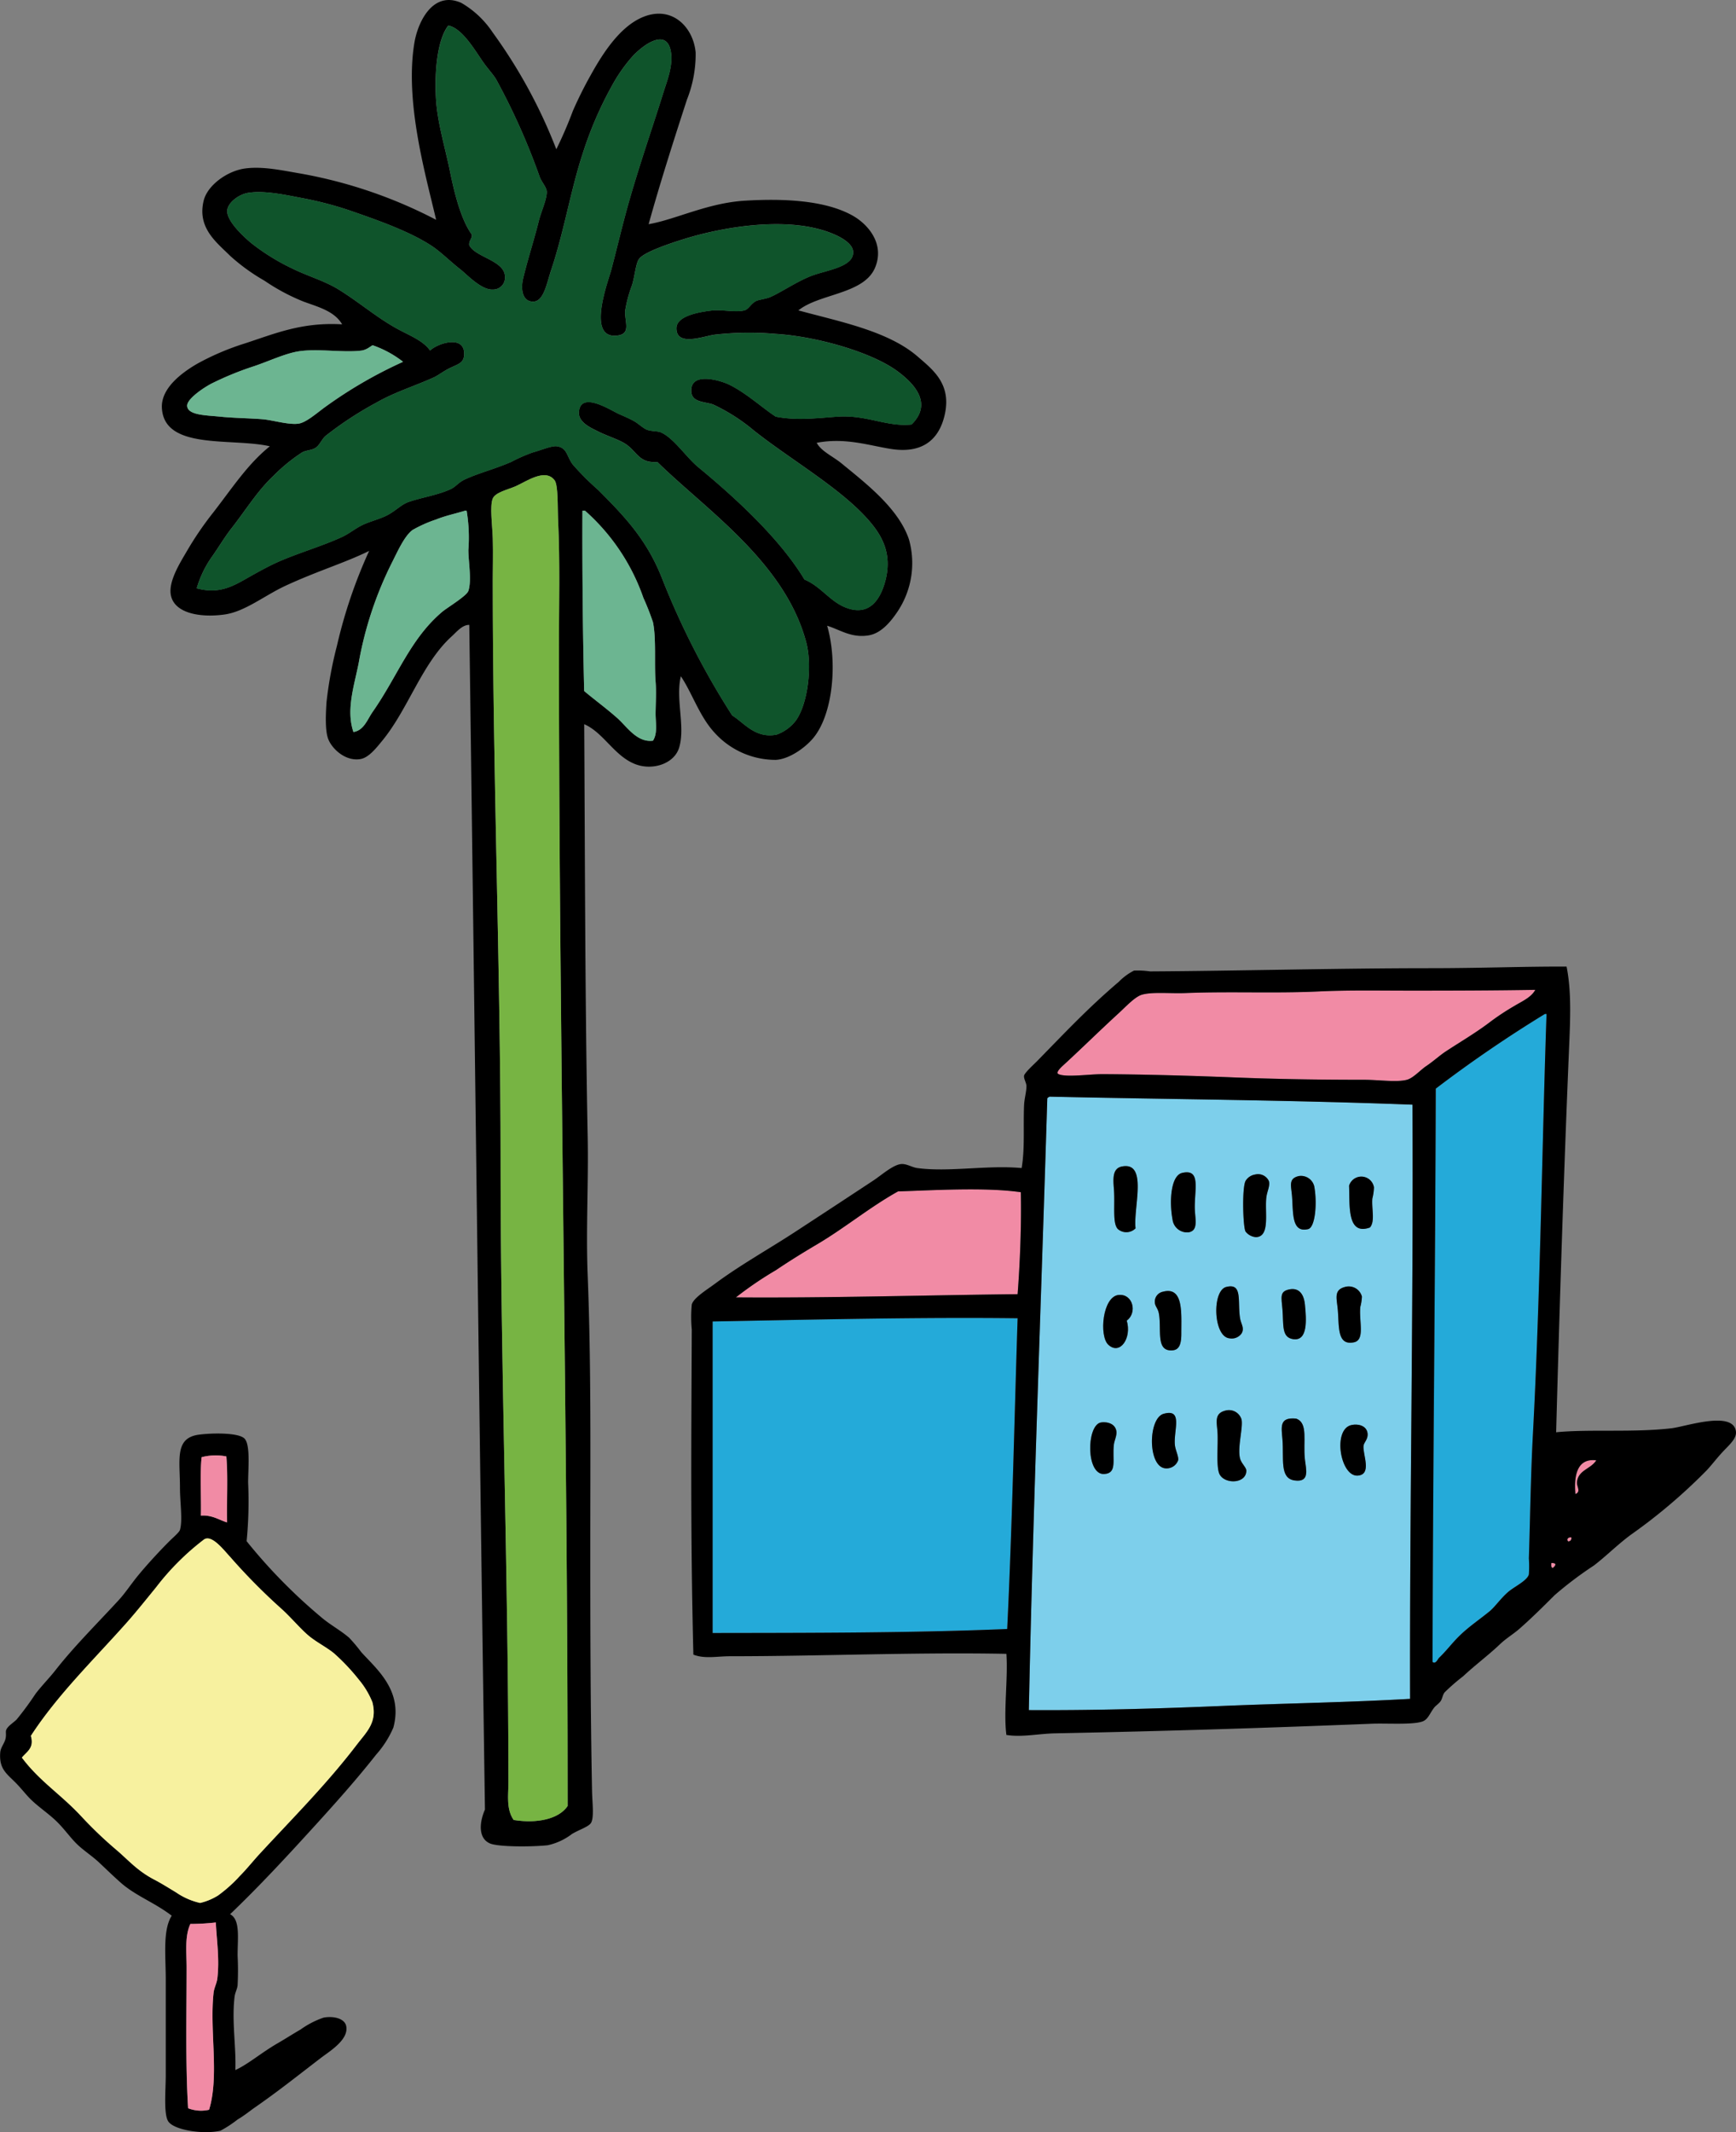
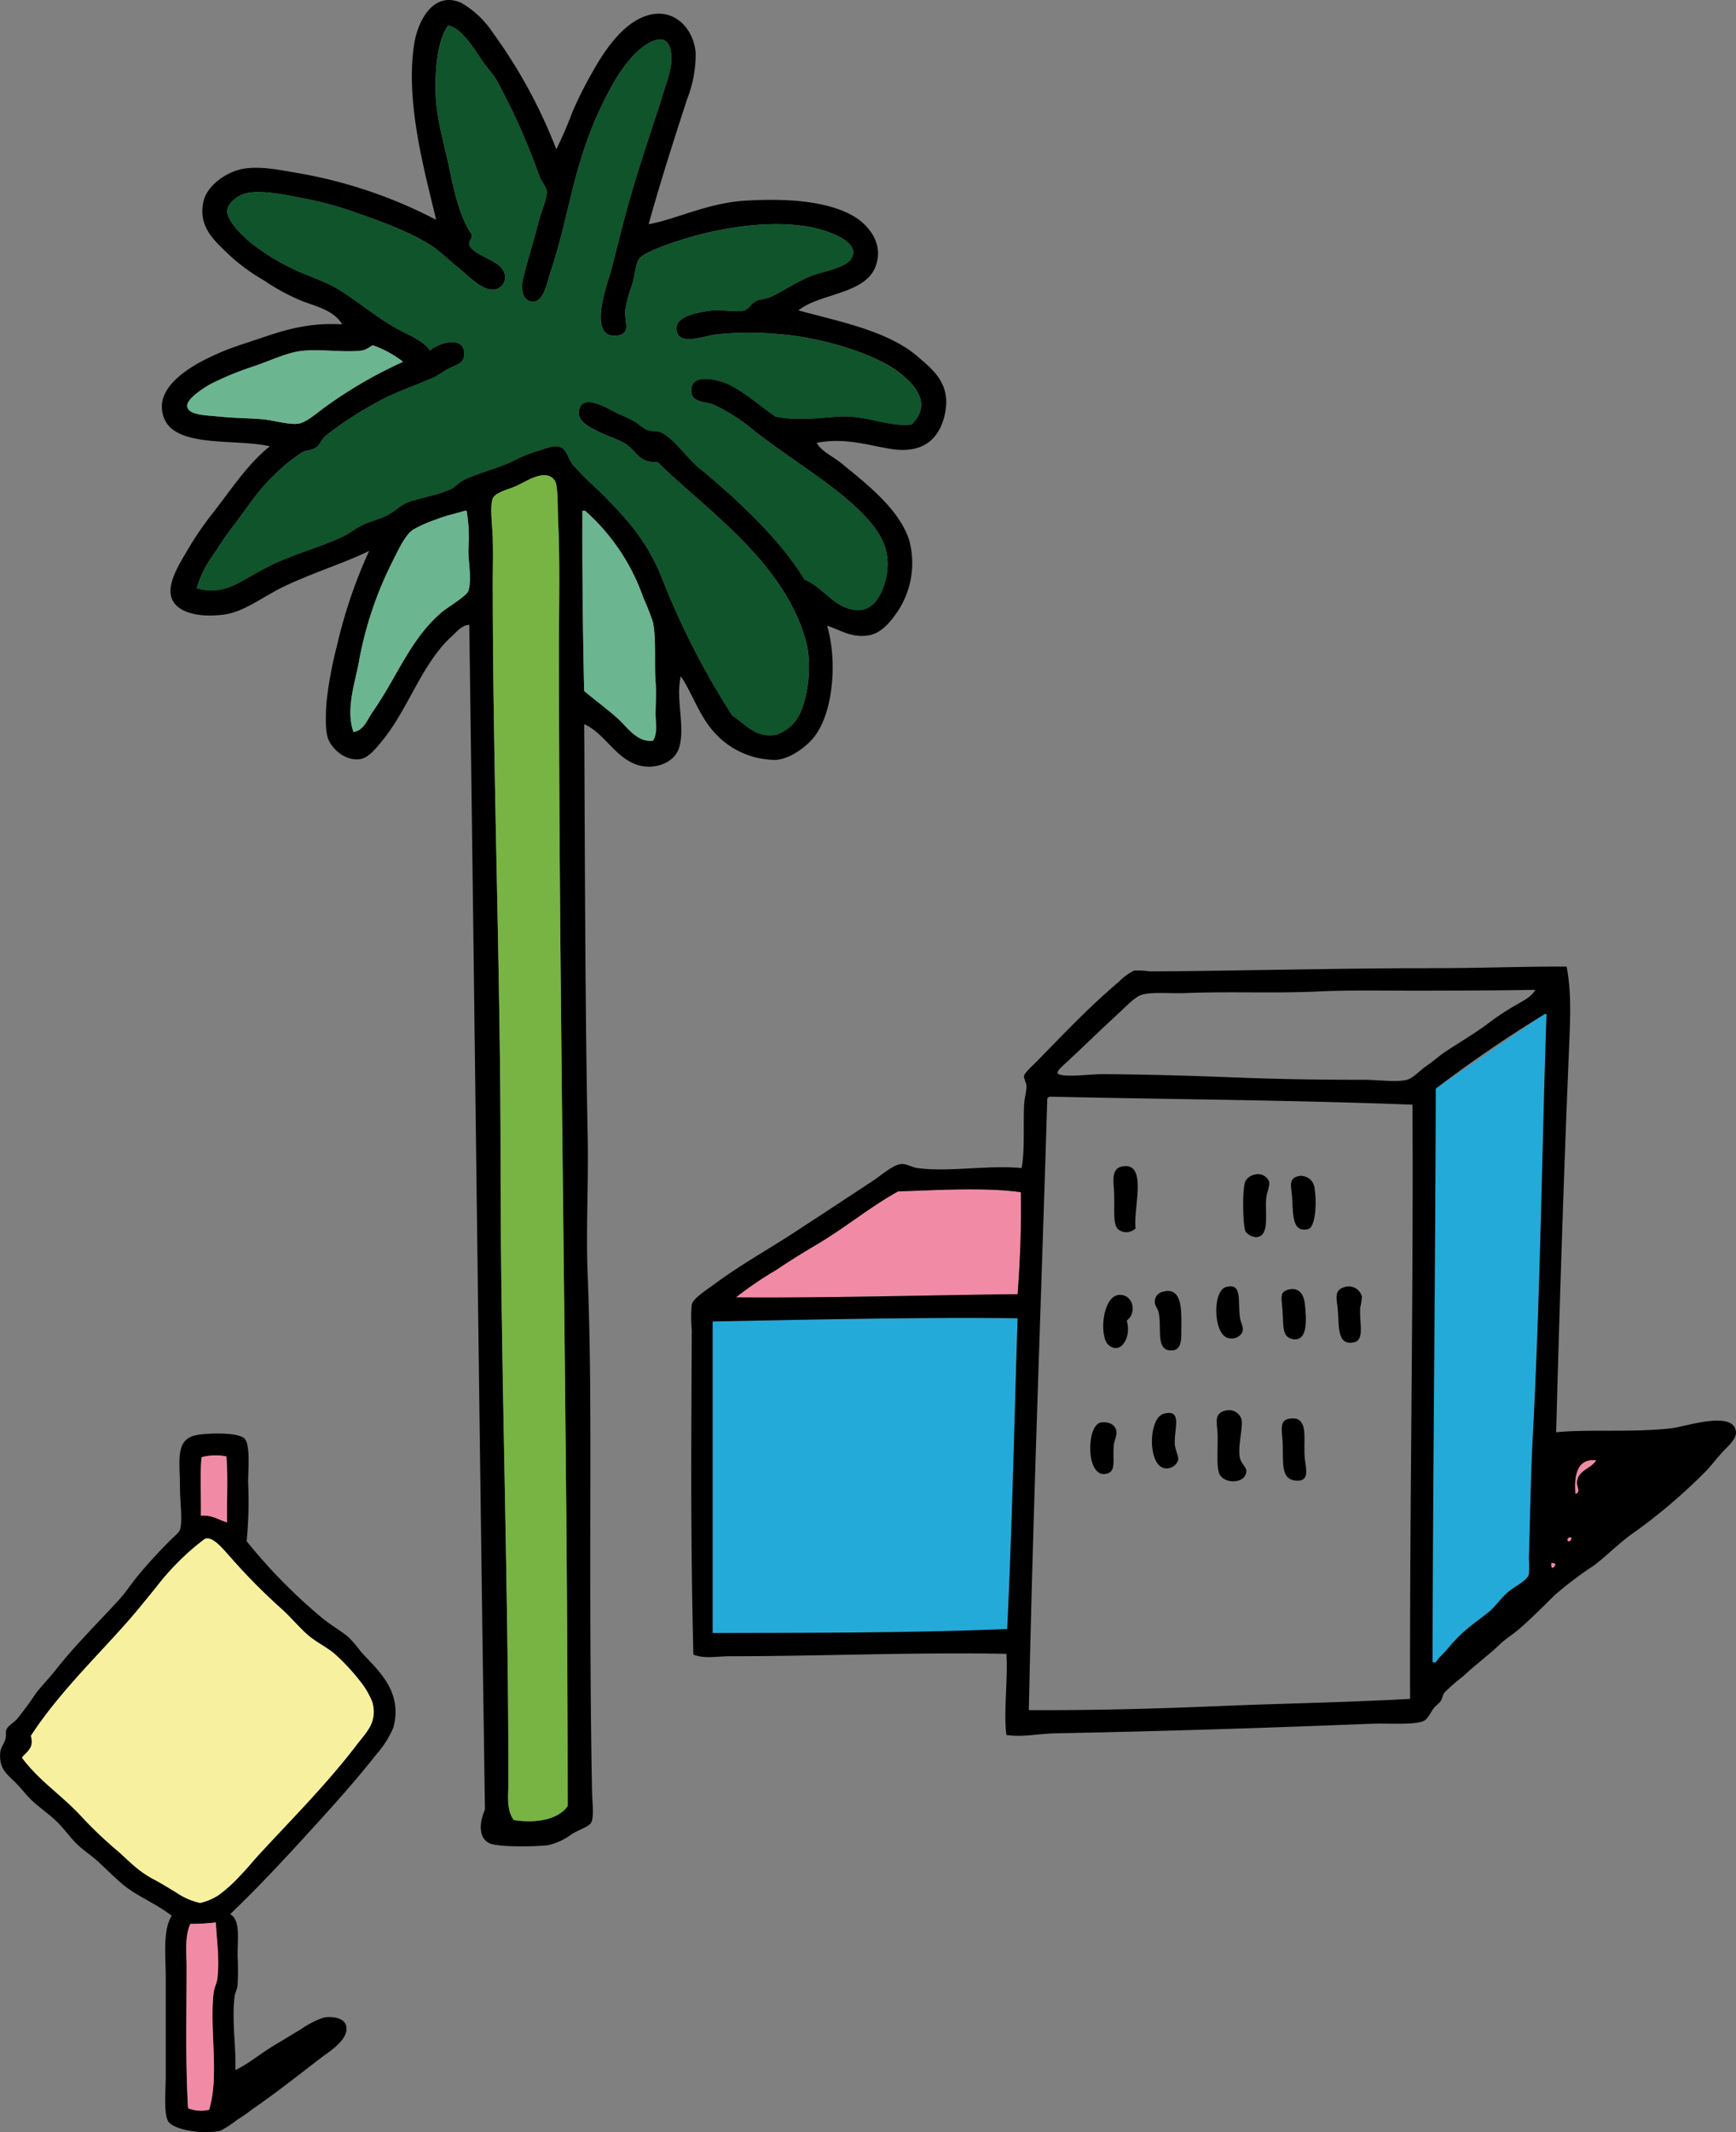
<svg xmlns="http://www.w3.org/2000/svg" id="Group_2771" data-name="Group 2771" width="252.463" height="309.944" viewBox="0 0 252.463 309.944">
  <rect x="0" y="0" width="252.463" height="309.944" fill="#808080" stroke="none" />
  <defs>
    <clipPath id="clip-path">
      <rect id="Rectangle_664" data-name="Rectangle 664" width="252.463" height="309.944" fill="none" />
    </clipPath>
  </defs>
  <g id="Group_2770" data-name="Group 2770" clip-path="url(#clip-path)">
-     <path id="Path_8270" data-name="Path 8270" d="M558.768,457.789c-.6,1.1-1.906,1.65-3.035,2.334a36.538,36.538,0,0,0-3.385,2.218c-2.152,1.657-4.484,3-6.653,4.435-.825.544-1.742,1.391-2.8,2.1-.866.58-1.873,1.737-2.8,1.984-1.491.4-4.058,0-6.3,0-6.461,0-12.553-.091-19.026-.35-5.692-.228-12.537-.432-18.909-.467-1.856-.01-5.308.495-6.42,0-.549-.245.578-1.189.934-1.518,2.73-2.519,4.983-4.756,7.82-7.353,1.089-1,2.371-2.4,3.385-2.684,1.537-.435,4.139-.147,6.3-.234,6.5-.26,12.987.07,19.376-.233,4.294-.2,8.713-.117,12.956-.117,6.713,0,12.283-.018,18.559-.117" transform="translate(-335.496 -313.898)" fill="#f18ba5" fill-rule="evenodd" />
-     <path id="Path_8271" data-name="Path 8271" d="M679.148,468.93h.233c-.669,19.49-.893,40.682-1.984,61.162-.313,5.882-.386,11.793-.583,17.975a17.22,17.22,0,0,1,0,2.334c-.252.927-2.153,1.8-3.035,2.568-1.1.96-1.882,2.143-2.684,2.8-1.49,1.221-3.067,2.262-4.436,3.619-1.064,1.054-1.833,2.111-2.918,3.152-.187.179-.485.961-.935.583.037-27.353.409-56.006.467-83.338a187.891,187.891,0,0,1,15.874-10.855" transform="translate(-454.476 -321.538)" fill="#24aad9" fill-rule="evenodd" />
-     <path id="Path_8272" data-name="Path 8272" d="M479.055,507.178c17.583.392,35.457.493,52.758,1.167.151,28.7-.419,58.222-.35,86.373-9.085.521-18.449.658-27.78,1.051s-18.662.636-27.663.584c.609-29.466,1.782-59.38,2.685-88.941a.827.827,0,0,1,.35-.234m10.505,10.155c-1.408.275-1.282,1.807-1.167,3.269.185,2.367-.248,5.016.584,5.836a1.881,1.881,0,0,0,2.568-.117c-.363-2.949,1.847-9.736-1.984-8.988m7.353,7.7a2.134,2.134,0,0,0,2.335,1.868c1.266-.224,1.055-1.456.934-2.918-.241-2.884,1.093-6.411-1.867-5.72-1.653.387-1.894,4.14-1.4,6.77m10.621-5.6c-.536,1.054-.372,6.707,0,7.353a2.1,2.1,0,0,0,1.518.817c2.13-.062,1.232-3.714,1.517-5.836.115-.853.576-1.7.35-2.334a1.729,1.729,0,0,0-1.984-.934,1.983,1.983,0,0,0-1.4.934m6.77,2.334c.174,2.428-.051,5.243,2.335,4.669,1.02-.246,1.308-3.606.933-5.953a1.981,1.981,0,0,0-2.334-1.75c-1.521.379-1.05,1.416-.934,3.034m11.672.234a7.643,7.643,0,0,0,.234-1.634,1.859,1.859,0,0,0-3.618-.233c.123,2.8-.346,7.29,3.034,6.069.778-.89.224-2.714.35-4.2M505.2,542.311a1.755,1.755,0,0,0,1.751-.7c.478-.81-.1-1.359-.234-2.334-.347-2.46.389-5.033-1.984-4.435-2.112.532-1.9,7.248.467,7.47m15.757-4.085c.2,2.433-.113,5.169,2.334,4.669,1.655-.338.737-2.981.934-5.136a7.09,7.09,0,0,0,.234-1.517,1.978,1.978,0,0,0-2.451-1.4c-1.707.446-1.192,1.685-1.051,3.385m-8.053-.117c.181,2.268-.151,4.042,1.517,4.319,2.207.366,1.968-2.844,1.751-5.019-.167-1.677-.97-2.447-2.218-2.218-1.521.279-1.191,1.156-1.05,2.918m-18.559-1.284c-.081.8.426,1.013.583,1.867.432,2.341-.513,5.565,1.984,5.369,1-.078,1.289-.928,1.284-2.451-.009-2.9.363-6.895-2.685-6.07a1.47,1.47,0,0,0-1.167,1.284m-5.253-.817c-2.366.215-2.876,5.972-1.517,7.237,1.71,1.591,3.445-1,2.685-3.5,1.568-1.156.9-3.922-1.167-3.735m14.357,19.843c.145,1.846-.263,5.272.35,6.3.834,1.4,3.825,1.281,3.852-.584.008-.5-.758-1.073-.934-1.867-.358-1.62.477-4.409.234-5.6a1.913,1.913,0,0,0-2.335-1.284c-1.632.4-1.276,1.642-1.167,3.035m-7.47,5.369a1.782,1.782,0,0,0,1.751-1.168c.119-.519-.389-1.462-.467-2.218-.22-2.127,1.243-5.358-1.634-4.552-2.32.65-2.341,7.882.35,7.937m16.925-4.2c.225,2.819-.436,5.641,1.751,5.952,2.26.322,1.687-1.556,1.517-3.034-.3-2.655.523-5.331-1.284-5.953-2.482-.238-2.13,1.206-1.984,3.035m-25.912,5.019c1.943-.122,1.126-2.1,1.4-4.319.069-.552.487-1.343.35-1.984-.277-1.3-1.87-1.3-2.334-1.167-2.019.577-2.07,7.636.584,7.47m36.884.234c2.086-.18.694-3.063.817-4.319.052-.526.715-.978.584-1.867-.159-1.074-1.349-1.384-2.334-1.167-2.8.614-1.619,7.574.934,7.353" transform="translate(-326.399 -347.764)" fill="#7dcfeb" fill-rule="evenodd" />
+     <path id="Path_8271" data-name="Path 8271" d="M679.148,468.93h.233c-.669,19.49-.893,40.682-1.984,61.162-.313,5.882-.386,11.793-.583,17.975a17.22,17.22,0,0,1,0,2.334c-.252.927-2.153,1.8-3.035,2.568-1.1.96-1.882,2.143-2.684,2.8-1.49,1.221-3.067,2.262-4.436,3.619-1.064,1.054-1.833,2.111-2.918,3.152-.187.179-.485.961-.935.583.037-27.353.409-56.006.467-83.338" transform="translate(-454.476 -321.538)" fill="#24aad9" fill-rule="evenodd" />
    <path id="Path_8273" data-name="Path 8273" d="M518.393,548.349a1.881,1.881,0,0,1-2.568.117c-.832-.82-.4-3.469-.584-5.836-.114-1.462-.241-2.993,1.167-3.268,3.831-.748,1.622,6.039,1.984,8.988" transform="translate(-353.248 -369.792)" fill-rule="evenodd" />
-     <path id="Path_8274" data-name="Path 8274" d="M543.4,542.264c2.961-.692,1.627,2.836,1.867,5.72.122,1.462.333,2.694-.933,2.918a2.135,2.135,0,0,1-2.335-1.868c-.492-2.63-.252-6.383,1.4-6.77" transform="translate(-371.481 -371.761)" fill-rule="evenodd" />
    <path id="Path_8275" data-name="Path 8275" d="M576.936,543.129a1.73,1.73,0,0,1,1.984.934c.226.636-.235,1.481-.35,2.334-.285,2.122.613,5.774-1.517,5.836a2.1,2.1,0,0,1-1.518-.817c-.372-.647-.536-6.3,0-7.353a1.984,1.984,0,0,1,1.4-.934" transform="translate(-394.399 -372.392)" fill-rule="evenodd" />
    <path id="Path_8276" data-name="Path 8276" d="M598.407,543.843a1.981,1.981,0,0,1,2.334,1.751c.375,2.347.086,5.707-.934,5.953-2.386.574-2.161-2.241-2.335-4.669-.115-1.619-.587-2.655.934-3.034" transform="translate(-409.568 -372.873)" fill-rule="evenodd" />
-     <path id="Path_8277" data-name="Path 8277" d="M627.222,551.574c-3.38,1.22-2.912-3.271-3.034-6.069a1.859,1.859,0,0,1,3.618.233,7.66,7.66,0,0,1-.234,1.634c-.125,1.488.428,3.312-.35,4.2" transform="translate(-427.995 -373.134)" fill-rule="evenodd" />
    <path id="Path_8278" data-name="Path 8278" d="M381.914,550.474c.1,4.734-.111,10.157-.467,14.823-13.583.152-27.524.567-40.969.467a52.713,52.713,0,0,1,5.836-3.969c1.94-1.312,3.96-2.558,5.953-3.735,4.048-2.392,7.684-5.424,11.788-7.7,5.124-.154,12.587-.635,17.859.117" transform="translate(-233.46 -377.169)" fill="#f18ba5" fill-rule="evenodd" />
    <path id="Path_8279" data-name="Path 8279" d="M564.2,595c2.373-.6,1.637,1.975,1.984,4.435.138.975.712,1.524.234,2.334a1.756,1.756,0,0,1-1.751.7c-2.366-.222-2.579-6.939-.467-7.47" transform="translate(-385.862 -407.92)" fill-rule="evenodd" />
    <path id="Path_8280" data-name="Path 8280" d="M619.639,595.06a1.978,1.978,0,0,1,2.451,1.4,7.059,7.059,0,0,1-.234,1.517c-.2,2.155.722,4.8-.934,5.136-2.448.5-2.132-2.236-2.334-4.669-.141-1.7-.657-2.939,1.05-3.385" transform="translate(-424.03 -407.982)" fill-rule="evenodd" />
    <path id="Path_8281" data-name="Path 8281" d="M594.132,596.217c1.248-.229,2.051.541,2.218,2.217.217,2.175.456,5.385-1.751,5.019-1.668-.277-1.336-2.05-1.517-4.318-.141-1.762-.471-2.639,1.05-2.918" transform="translate(-406.577 -408.789)" fill-rule="evenodd" />
    <path id="Path_8282" data-name="Path 8282" d="M535.47,597.176c3.048-.825,2.676,3.166,2.685,6.069,0,1.524-.286,2.373-1.284,2.451-2.5.2-1.552-3.028-1.984-5.369-.157-.854-.664-1.068-.583-1.868a1.47,1.47,0,0,1,1.167-1.284" transform="translate(-366.357 -409.398)" fill-rule="evenodd" />
    <path id="Path_8283" data-name="Path 8283" d="M513.851,602.616c.76,2.5-.975,5.093-2.684,3.5-1.359-1.265-.849-7.022,1.517-7.237,2.069-.187,2.735,2.579,1.167,3.735" transform="translate(-349.99 -410.637)" fill-rule="evenodd" />
    <path id="Path_8284" data-name="Path 8284" d="M374.063,609.574c-.491,15.072-.791,30.334-1.518,45.171-13.816.579-28.851.562-42.837.584V610.041c14.539-.264,30.147-.642,44.354-.467" transform="translate(-226.076 -417.944)" fill="#24aad9" fill-rule="evenodd" />
    <path id="Path_8285" data-name="Path 8285" d="M564.216,652.258a1.913,1.913,0,0,1,2.335,1.284c.244,1.193-.592,3.982-.234,5.6.176.795.941,1.366.934,1.867-.026,1.865-3.018,1.985-3.852.584-.613-1.031-.205-4.457-.35-6.3-.109-1.393-.464-2.633,1.167-3.035" transform="translate(-385.998 -447.206)" fill-rule="evenodd" />
    <path id="Path_8286" data-name="Path 8286" d="M534.686,653.584c2.878-.807,1.414,2.426,1.634,4.552.078.755.586,1.7.467,2.217a1.781,1.781,0,0,1-1.751,1.167c-2.69-.055-2.67-7.287-.35-7.937" transform="translate(-365.455 -448.065)" fill-rule="evenodd" />
    <path id="Path_8287" data-name="Path 8287" d="M595.122,656.033c1.807.621.979,3.3,1.284,5.953.17,1.478.742,3.356-1.517,3.034-2.187-.311-1.526-3.133-1.751-5.952-.146-1.829-.5-3.273,1.984-3.035" transform="translate(-406.633 -449.813)" fill-rule="evenodd" />
    <path id="Path_8288" data-name="Path 8288" d="M505.872,657.823c.465-.133,2.058-.132,2.334,1.167.137.641-.282,1.432-.35,1.984-.274,2.222.543,4.2-1.4,4.318-2.653.166-2.6-6.893-.584-7.47" transform="translate(-345.863 -451.019)" fill-rule="evenodd" />
-     <path id="Path_8289" data-name="Path 8289" d="M621.779,658.919c.985-.216,2.176.094,2.334,1.167.131.889-.532,1.341-.584,1.868-.123,1.256,1.27,4.138-.817,4.318-2.553.221-3.73-6.74-.934-7.353" transform="translate(-425.236 -451.766)" fill-rule="evenodd" />
    <path id="Path_8290" data-name="Path 8290" d="M731.83,675.328c-.813,1.285-2.61,1.387-2.8,3.152-.072.66.633,1.4-.233,1.75-.209-2.391.093-5.273,3.035-4.9" transform="translate(-499.687 -463.039)" fill="#f18ba5" fill-rule="evenodd" />
    <path id="Path_8291" data-name="Path 8291" d="M725.781,711.025c.03.38-.138.561-.467.583-.3-.312.025-.661.467-.583" transform="translate(-497.257 -487.531)" fill="#f18ba5" fill-rule="evenodd" />
    <path id="Path_8292" data-name="Path 8292" d="M717.757,722.907a.758.758,0,0,1,.584.117c.03.34-.22.4-.35.583-.3-.013-.232-.391-.233-.7" transform="translate(-492.15 -495.677)" fill="#f18ba5" fill-rule="evenodd" />
    <path id="Path_8293" data-name="Path 8293" d="M447.056,447.018c.727,3.661.541,7.616.35,12.139-.757,18.026-1.384,37.565-1.867,55.559,4.8-.475,11.238.073,16.807-.584,2-.236,8.947-2.636,9.337.467.133,1.057-1,1.969-1.984,3.035-.889.961-1.7,2.042-2.334,2.684a80.092,80.092,0,0,1-10.855,9.221c-1.968,1.426-3.64,3.14-5.486,4.552a53.429,53.429,0,0,0-5.719,4.319c-1.677,1.678-3.4,3.385-5.135,4.9-.861.75-1.894,1.356-2.8,2.218-1.7,1.619-3.563,2.982-5.369,4.669a29.011,29.011,0,0,0-2.685,2.334c-.292.374-.311.892-.584,1.284-.248.358-.7.632-.934.934-.6.769-.875,1.681-1.634,1.984-1.365.546-5.267.267-7.354.35-15.511.623-30.668,1.1-46.1,1.4-2.482.049-4.847.6-7.12.233-.437-3.375.253-8.212,0-11.789-13.049-.261-26.982.35-40.269.35-1.774,0-3.6.41-5.252-.234-.436-17.564-.3-30.875-.234-47.271a19.108,19.108,0,0,1,0-3.619c.25-.976,2.223-2.172,3.385-3.035,3.647-2.708,7.879-5.069,11.556-7.47,3.878-2.533,7.5-4.909,11.555-7.587,1.037-.684,2.786-2.243,3.969-2.334.785-.061,1.551.477,2.334.584,4.586.621,10.212-.464,15.174,0,.482-2.819.223-5.909.35-9.1.039-.98.347-1.976.35-2.8,0-.489-.412-1.065-.35-1.517.057-.414,1.43-1.655,1.867-2.1,4.049-4.131,7.38-7.7,11.905-11.555a8.449,8.449,0,0,1,2.218-1.634,12.44,12.44,0,0,1,2.334.117c12.413-.067,27.348-.465,40.619-.467,7.616,0,13.421-.252,19.959-.234m-23.11,3.5c-4.243,0-8.662-.087-12.956.117-6.389.3-12.873-.027-19.376.233-2.164.087-4.765-.2-6.3.234-1.015.287-2.3,1.688-3.385,2.685-2.837,2.6-5.091,4.835-7.82,7.353-.356.328-1.484,1.272-.934,1.517,1.112.495,4.564-.01,6.42,0,6.372.034,13.217.239,18.909.467,6.473.259,12.564.351,19.026.35,2.245,0,4.812.4,6.3,0,.929-.247,1.935-1.4,2.8-1.984,1.06-.71,1.977-1.556,2.8-2.1,2.169-1.433,4.5-2.778,6.653-4.435a36.516,36.516,0,0,1,3.385-2.218c1.128-.684,2.432-1.231,3.035-2.334-6.277.1-11.846.117-18.559.117m4.085,14.24c-.058,27.332-.43,55.985-.467,83.338.449.378.748-.4.934-.583,1.085-1.04,1.854-2.1,2.918-3.152,1.369-1.356,2.946-2.4,4.435-3.618.8-.659,1.588-1.842,2.685-2.8.882-.771,2.783-1.641,3.035-2.568a17.321,17.321,0,0,0,0-2.334c.2-6.182.27-12.092.583-17.975,1.091-20.48,1.315-41.671,1.984-61.161h-.233a187.976,187.976,0,0,0-15.874,10.855m-56.493,1.4c-.9,29.562-2.075,59.476-2.685,88.941,9,.052,18.343-.191,27.663-.584s18.694-.53,27.78-1.05c-.069-28.151.5-57.675.35-86.373-17.3-.675-35.175-.775-52.757-1.167a.827.827,0,0,0-.35.234m-21.71,13.54c-4.1,2.28-7.74,5.312-11.788,7.7-1.992,1.177-4.013,2.423-5.953,3.735a52.662,52.662,0,0,0-5.836,3.969c13.446.1,27.386-.315,40.969-.467.356-4.666.568-10.089.467-14.824-5.272-.752-12.735-.271-17.859-.117m-26.962,18.909V543.9c13.986-.021,29.02,0,42.837-.584.726-14.837,1.027-30.1,1.517-45.171-14.207-.175-29.815.2-44.354.467M448.341,523.7c.867-.353.162-1.09.233-1.751.191-1.765,1.988-1.866,2.8-3.152-2.942-.37-3.243,2.511-3.035,4.9m-1.051,6.887c.329-.022.5-.2.467-.583-.442-.077-.765.271-.467.583m-2.218,3.852c.13-.18.38-.243.35-.583a.758.758,0,0,0-.584-.117c0,.309-.064.687.233.7" transform="translate(-219.232 -306.512)" fill-rule="evenodd" />
    <path id="Path_8294" data-name="Path 8294" d="M35.854,678.631a78.776,78.776,0,0,0,10.782,11c1.3,1.13,2.863,1.948,4.139,3.049a23.394,23.394,0,0,1,1.743,2.069c2.152,2.41,6.163,5.574,4.683,11a14.542,14.542,0,0,1-2.5,3.921c-2.8,3.559-5.923,7.054-8.822,10.238-4.159,4.568-8.111,8.847-12.416,12.961,1.5.794,1.089,3.424,1.089,5.99a42.268,42.268,0,0,1,0,4.357c-.063.551-.366,1.064-.436,1.634-.436,3.555.239,7.276.109,10.673C36.064,754.694,38,753,40.428,751.6c1.039-.6,2.173-1.33,3.268-1.96a12.993,12.993,0,0,1,3.376-1.743c1.56-.27,3.04.182,3.267,1.2.447,2-2.4,3.684-3.7,4.683-3.488,2.673-6.154,4.81-9.584,7.188-.678.47-1.51,1.162-2.5,1.743a16.877,16.877,0,0,1-2.5,1.633c-2.57.579-6.883-.115-7.624-1.416-.647-1.136-.327-4.559-.327-6.643,0-4.57,0-9.458,0-13.94,0-3.473-.458-7.18.871-9.258-2.542-1.943-5.223-2.87-7.406-4.792-1.044-.92-2.107-1.955-3.158-2.941s-2.3-1.77-3.267-2.723c-1.009-.991-1.9-2.321-3.159-3.485-1.144-1.056-2.522-1.978-3.594-3.05-.635-.635-1.309-1.528-2.178-2.4-1.284-1.284-2.374-1.986-2.178-4.357.059-.716.595-1.272.762-1.96.155-.633-.02-.981.109-1.307.228-.572,1.1-1.073,1.525-1.524a44.47,44.47,0,0,0,2.723-3.7c.912-1.2,2.02-2.311,2.94-3.485,2.711-3.458,6.1-6.815,9.148-10.129,1-1.084,1.806-2.345,2.832-3.594,1.2-1.464,2.978-3.414,4.574-5.01.524-.524,1.418-1.267,1.524-1.634.414-1.416,0-3.972,0-6.1,0-4.1-.806-7.247,2.723-7.732,1.863-.256,5.742-.326,6.644.545s.545,4.367.544,6.426a59.565,59.565,0,0,1-.218,8.5m-6.534-12.2c-.26,2.2-.039,6.117-.109,8.495,1.674-.143,2.867.755,3.812.98-.072-3.159.144-6.606-.108-9.584a8.134,8.134,0,0,0-3.594.109M11.784,718.6a58.8,58.8,0,0,0,5.119,4.9c1.765,1.5,3.047,3.056,5.555,4.356.949.493,1.986,1.14,3.158,1.852a10.009,10.009,0,0,0,3.485,1.525,8.631,8.631,0,0,0,2.614-1.089,20.783,20.783,0,0,0,3.159-2.832c1.01-1.018,1.954-2.208,2.832-3.158,4.808-5.211,9.77-10.159,14.158-15.9,1.446-1.892,3.054-3.276,2.287-6.208a12.093,12.093,0,0,0-1.961-3.267,30.1,30.1,0,0,0-3.594-3.812c-.983-.821-2.365-1.521-3.485-2.4-1.337-1.044-2.835-2.919-4.357-4.247a87.2,87.2,0,0,1-7.3-7.406c-.9-.962-2.672-3.321-3.812-2.5a37.073,37.073,0,0,0-6.97,6.97c-1.433,1.75-2.829,3.512-4.356,5.228-4.709,5.29-9.983,10.407-13.832,16.337.53,1.77-.617,2.3-1.307,3.158,2.58,3.444,5.672,5.339,8.6,8.5m15.9,15.683c-.837,1.809-.544,4.092-.545,6.317,0,6.79-.176,14.213.218,20.475a5.2,5.2,0,0,0,3.049.218c1.51-4.933.05-11.43.654-16.99.079-.734.46-1.381.544-2.069.346-2.814-.1-5.7-.218-8.168a33.545,33.545,0,0,1-3.7.218" transform="translate(0.001 -454.605)" fill-rule="evenodd" />
    <path id="Path_8295" data-name="Path 8295" d="M96.591,673.267c.253,2.978.037,6.425.108,9.584-.945-.225-2.138-1.123-3.811-.98.069-2.378-.151-6.295.109-8.495a8.125,8.125,0,0,1,3.594-.109" transform="translate(-63.677 -461.549)" fill="#f18ba5" fill-rule="evenodd" />
    <path id="Path_8296" data-name="Path 8296" d="M10.121,743.371c.69-.855,1.837-1.389,1.307-3.158,3.849-5.93,9.123-11.047,13.832-16.337,1.528-1.716,2.923-3.478,4.356-5.228a37.078,37.078,0,0,1,6.971-6.97c1.139-.817,2.909,1.542,3.811,2.5a87.116,87.116,0,0,0,7.3,7.406c1.522,1.328,3.02,3.2,4.356,4.247,1.121.875,2.5,1.575,3.485,2.4a30.139,30.139,0,0,1,3.594,3.812,12.1,12.1,0,0,1,1.961,3.267c.767,2.932-.842,4.316-2.287,6.208-4.388,5.742-9.351,10.691-14.158,15.9-.878.951-1.821,2.14-2.832,3.159a20.785,20.785,0,0,1-3.159,2.832,8.648,8.648,0,0,1-2.614,1.089,10.011,10.011,0,0,1-3.485-1.525c-1.172-.711-2.209-1.359-3.158-1.852-2.508-1.3-3.789-2.862-5.555-4.356a58.859,58.859,0,0,1-5.119-4.9c-2.931-3.156-6.024-5.05-8.6-8.495" transform="translate(-6.94 -487.87)" fill="#f7f19f" fill-rule="evenodd" />
    <path id="Path_8297" data-name="Path 8297" d="M90.491,889.107c.116,2.473.563,5.354.218,8.168-.084.688-.465,1.336-.544,2.069-.6,5.561.856,12.057-.654,16.99a5.2,5.2,0,0,1-3.049-.218c-.394-6.263-.218-13.685-.218-20.475,0-2.224-.293-4.507.545-6.317a33.491,33.491,0,0,0,3.7-.217" transform="translate(-59.102 -609.646)" fill="#f18ba5" fill-rule="evenodd" />
    <path id="Path_8298" data-name="Path 8298" d="M132.25,21.7a60.326,60.326,0,0,0,2.405-5.572,58.342,58.342,0,0,1,2.659-5.319c1.87-3.369,4.348-7.053,7.6-8.357,4.21-1.69,7.274,1.534,7.6,5.192a17.929,17.929,0,0,1-1.266,6.838c-1.941,5.951-3.989,12.386-5.572,18.107,3.965-.686,8.59-3.1,14.056-3.419,5.767-.339,11.645-.028,15.574,2.153,2.26,1.254,4.759,4.121,3.293,7.6-1.63,3.863-8.13,3.745-11.143,6.2,5.952,1.625,13.036,2.979,17.347,6.711,2.228,1.928,4.956,3.99,3.926,8.484-.811,3.535-3.173,5.683-7.851,4.939-3.228-.514-6.648-1.68-10.763-.886.686,1.264,2.315,1.924,3.672,3.039,3.433,2.823,8.239,6.486,9.751,11.016a12.692,12.692,0,0,1-1.773,10.637c-.858,1.246-2.221,2.976-4.052,3.292-2.538.439-4.225-.828-6.078-1.393,1.535,5.229.88,12.856-2.026,16.335-1.191,1.426-3.495,3.06-5.445,3.165a11.968,11.968,0,0,1-8.991-4.052c-2.138-2.363-3.2-5.725-4.812-8.1-.8,3.295.681,7.34-.253,10.383-.714,2.326-3.827,3.349-6.331,2.406-3.085-1.163-4.621-4.583-7.471-5.825.121,19.9.114,40.047.506,60.021.131,6.677-.269,13.384,0,20.133.514,12.88.379,26.228.38,39.887,0,11.469.021,23.209.254,35.075.032,1.641.316,3.721-.127,4.559-.311.589-1.7,1-2.785,1.646a8.888,8.888,0,0,1-3.546,1.646c-2.537.259-7.167.237-8.357-.253-1.651-.68-1.674-2.824-.759-4.939-.85-57.313-1.492-114.837-2.279-172.211-1.02-.016-1.826,1.007-2.533,1.646-4.347,3.927-6.331,10.58-10.13,15.2-.853,1.036-1.949,2.451-3.165,2.659-2.146.368-4.125-1.455-4.685-2.912-.494-1.286-.345-3.81-.254-5.318a57.482,57.482,0,0,1,1.519-8.231,71.57,71.57,0,0,1,4.686-13.8c-3.424,1.7-7.518,2.917-12.157,5.065-3.073,1.424-5.89,3.76-8.863,4.179-3.621.509-7.518-.195-7.851-3.039-.239-2.048,1.57-4.793,2.533-6.458A47.393,47.393,0,0,1,82.359,74.5c2.921-3.775,5.058-7.077,8.231-9.623-5.532-1.268-15.371.609-15.7-5.572-.154-2.886,2.94-5.164,5.192-6.458a37.623,37.623,0,0,1,6.838-2.912c4.445-1.447,8.305-3.126,14.182-2.786-1.107-1.9-3.411-2.505-5.571-3.292a29.2,29.2,0,0,1-5.7-3.039,28.323,28.323,0,0,1-5.065-3.672c-1.912-1.912-4.769-4.012-3.8-7.977.549-2.244,3.45-4.351,6.078-4.685s5.447.314,8.1.76a68.444,68.444,0,0,1,19.628,6.711c-1.5-6.45-4.59-17.082-3.166-25.705.527-3.193,2.767-7.647,6.838-5.825a13.779,13.779,0,0,1,4.559,4.305A74.493,74.493,0,0,1,132.25,21.7m-17.474-6.965c.232,3.244,1.341,6.882,2.026,10.257.751,3.7,1.714,7.119,3.166,9.117.029.663-.443.824-.38,1.52.81,1.757,5.133,2.223,5.192,4.559a1.726,1.726,0,0,1-1.773,1.9c-1.647.108-3.84-2.255-4.685-2.912-1.538-1.2-2.875-2.561-4.179-3.419-3.263-2.15-7.987-3.791-12.029-5.192a51.214,51.214,0,0,0-6.838-1.772c-2.371-.454-5.5-1.146-7.85-.76-1.368.224-3.024,1.46-3.039,2.659-.019,1.5,2.415,3.758,3.546,4.685a31.409,31.409,0,0,0,5.951,3.672c2.214,1.093,4.681,1.782,6.712,3.039,3.094,1.915,5.628,4.161,8.737,5.825,1.68.9,3.572,1.635,4.559,3.039,1.186-1.122,5.231-2.357,4.938.76-.1,1.04-.841,1.21-2.026,1.773-.927.441-1.747,1.1-2.405,1.393-2.857,1.286-5.721,2.152-8.357,3.672a51.162,51.162,0,0,0-7.344,4.812c-.567.478-.863,1.385-1.52,1.772-.572.338-1.332.309-1.9.633A24.882,24.882,0,0,0,91.1,69.182c-2.3,2.15-4.039,5-6.078,7.6-.985,1.254-1.848,2.719-2.786,4.052a15.425,15.425,0,0,0-2.28,4.685c3.455.928,5.476-.437,7.851-1.773,1.375-.774,2.846-1.576,4.179-2.153,2.964-1.283,6.256-2.225,9.117-3.545,1.03-.475,1.976-1.28,3.039-1.773,1.127-.522,2.472-.83,3.545-1.393,1.2-.628,2.038-1.55,3.039-1.9,1.994-.7,4.232-.984,6.2-1.9.68-.316,1.111-.973,2.026-1.393,2.086-.958,4.155-1.438,6.711-2.533a23.923,23.923,0,0,1,3.165-1.393c1.424-.394,2.8-1.011,3.546-.886,1.478.247,1.359,1.434,2.279,2.659a39.126,39.126,0,0,0,3.672,3.672c3.954,3.954,7.158,7.328,9.37,13.042A114.226,114.226,0,0,0,157.828,104c1.775,1.1,3.352,3.386,6.458,2.786a6.132,6.132,0,0,0,2.786-2.026c1.776-2.441,2.425-7.982,1.519-11.4-3.1-11.67-14.652-19.321-21.653-26.211-2.718.213-2.922-1.536-4.685-2.659-.978-.622-2.678-1.142-3.926-1.773-.98-.5-2.96-1.313-2.785-2.912.327-3,4.644-.143,5.824.38.721.319,1.462.632,2.153,1.013s1.332,1.042,1.9,1.266c.637.252,1.581.187,2.026.38,1.891.822,3.681,3.611,5.445,5.065,5.57,4.594,11.939,10.486,15.448,16.335,2.372.984,3.656,3.131,5.951,4.052,3.408,1.368,5.083-1.055,5.825-3.925,1.07-4.141-.725-6.836-2.659-8.99-4.062-4.527-11.3-8.695-16.461-12.789a26.881,26.881,0,0,0-5.952-3.8c-1.293-.428-3.09-.294-3.165-1.9-.141-2.978,4.372-1.53,5.444-1.013,2.49,1.2,4.742,3.3,6.839,4.685,3.059.6,6.013.209,8.99,0,4.188-.293,7.169,1.52,10.763,1.14,3.159-3.107.289-6.008-2.026-7.724-3.8-2.818-11.88-5.09-17.727-5.445a44.013,44.013,0,0,0-8.991.126c-1.681.275-5.538,1.735-5.445-1.013.057-1.712,3.188-2.3,5.318-2.532,1.205-.131,3.329.316,4.559,0,.653-.168.955-1.034,1.773-1.393.361-.158,1.407-.3,1.9-.506,1.594-.664,4.031-2.367,6.2-3.166,2.2-.807,6.015-1.259,5.952-3.419-.032-1.11-1.475-1.967-2.406-2.406-6.324-2.983-16.226-1.332-22.16.507-2.037.632-5.885,1.91-6.584,2.912-.485.694-.578,2.337-1.013,3.8a18.846,18.846,0,0,0-1.013,3.8c-.037,1.656.919,3.355-1.267,3.546-4.352.38-1.18-7.92-.76-9.5.86-3.227,1.753-7.1,2.786-10.637,1.675-5.729,3.146-9.864,4.811-15.195.505-1.618,1.332-3.673,1.14-5.572-.424-4.181-4.228-1.264-5.7.38a23,23,0,0,0-2.913,4.179,53.987,53.987,0,0,0-4.3,10c-1.694,5.162-2.695,11.307-4.559,16.841-.63,1.87-1.051,4.606-2.659,4.559-1.548-.046-1.773-1.856-1.393-3.419.726-2.981,1.519-5.324,2.28-8.357.335-1.338,1.248-3.3,1.139-4.306-.06-.554-.758-1.353-1.013-2.026a97.018,97.018,0,0,0-6.331-14.182c-.433-.736-1.221-1.561-1.9-2.532-1.29-1.848-3.029-4.884-5.065-5.319-1.7,2.152-2.045,7.212-1.773,11.016M104.013,50.948c-2.626.367-6.43-.315-9.244.127-1.939.3-4.375,1.456-6.458,2.152a45.21,45.21,0,0,0-6.2,2.532c-1.079.555-3.661,2.254-3.546,3.292.148,1.326,2.817,1.315,4.812,1.519s4.367.225,6.2.38c1.418.12,3.787.844,5.192.633,1.072-.161,2.535-1.435,3.672-2.279a64.726,64.726,0,0,1,11.523-6.711,15.232,15.232,0,0,0-4.432-2.406,4.358,4.358,0,0,1-1.519.76m28.617,42.673c0-5.651.17-11.839-.126-18.107-.083-1.739.039-4.978-.507-5.7-1.364-1.8-4.1.187-5.7.886-1.061.464-2.923.871-3.292,1.773-.453,1.107-.054,3.876,0,5.825.06,2.17,0,4.246,0,6.078,0,28.239,1.143,56.266,1.139,84.333,0,30.387,1.135,60.207,1.139,90.411,0,1.833-.344,3.845.76,5.445,3.337.548,6.56-.107,7.851-2.026.023-55.151-1.27-113-1.267-168.919M114.775,75.513a18.734,18.734,0,0,0-3.419,1.519c-1.209.868-2.24,3.243-3.04,4.812a53.074,53.074,0,0,0-4.812,14.562c-.647,3.271-1.856,6.794-.759,10,1.519-.216,2.032-1.836,2.785-2.912,3.628-5.181,5.476-10.63,10.13-14.562.714-.6,3.552-2.3,3.8-3.039.511-1.533,0-4.226,0-5.951a23.61,23.61,0,0,0-.253-5.7h-.253c-1.358.42-2.8.712-4.179,1.266m31.909,28.111c.022-1.516.119-3.1,0-4.559-.2-2.492.117-6.261-.38-8.611a36.564,36.564,0,0,0-1.393-3.545,30.081,30.081,0,0,0-8.484-12.663h-.379c-.037,7.875.047,17.744.253,26.211,1.569,1.315,3.234,2.529,4.812,3.926,1.39,1.23,2.875,3.608,5.192,3.292.722-1.111.361-2.694.38-4.052" transform="translate(-51.346 0)" fill-rule="evenodd" />
    <path id="Path_8299" data-name="Path 8299" d="M127.61,11.822c2.035.435,3.775,3.47,5.065,5.318.678.971,1.466,1.8,1.9,2.532a97,97,0,0,1,6.331,14.182c.255.673.953,1.471,1.013,2.026.108,1-.8,2.967-1.139,4.305-.761,3.033-1.553,5.377-2.279,8.357-.381,1.563-.155,3.373,1.393,3.419,1.608.048,2.029-2.688,2.659-4.559,1.865-5.534,2.865-11.679,4.559-16.841a54.006,54.006,0,0,1,4.3-10,22.994,22.994,0,0,1,2.913-4.179c1.47-1.643,5.274-4.56,5.7-.38.193,1.9-.634,3.953-1.14,5.572-1.665,5.331-3.136,9.466-4.811,15.2-1.033,3.533-1.926,7.41-2.786,10.637-.421,1.577-3.593,9.877.759,9.5,2.185-.19,1.23-1.89,1.266-3.545a18.885,18.885,0,0,1,1.013-3.8c.435-1.462.529-3.1,1.013-3.8.7-1,4.547-2.281,6.584-2.912,5.933-1.839,15.835-3.49,22.159-.506.931.439,2.374,1.3,2.406,2.406.064,2.159-3.756,2.612-5.951,3.419-2.174.8-4.611,2.5-6.2,3.165-.492.205-1.538.348-1.9.507-.818.359-1.12,1.225-1.773,1.393-1.23.317-3.354-.131-4.558,0-2.13.232-5.261.82-5.319,2.532-.093,2.748,3.763,1.288,5.445,1.013a44.017,44.017,0,0,1,8.991-.126c5.847.354,13.927,2.626,17.727,5.445,2.314,1.717,5.184,4.617,2.026,7.724-3.594.38-6.575-1.433-10.763-1.14-2.978.209-5.93.6-8.99,0-2.1-1.382-4.349-3.486-6.838-4.685-1.073-.517-5.585-1.965-5.445,1.013.076,1.6,1.872,1.471,3.166,1.9a26.865,26.865,0,0,1,5.951,3.8c5.158,4.095,12.4,8.262,16.461,12.79,1.934,2.154,3.729,4.849,2.659,8.99-.741,2.87-2.416,5.294-5.825,3.925-2.3-.921-3.58-3.069-5.951-4.052-3.509-5.849-9.878-11.74-15.448-16.335-1.764-1.455-3.554-4.243-5.445-5.065-.444-.193-1.389-.128-2.026-.38-.567-.224-1.2-.882-1.9-1.266s-1.432-.694-2.153-1.013c-1.18-.524-5.5-3.376-5.824-.38-.175,1.6,1.805,2.417,2.785,2.912,1.247.631,2.948,1.15,3.925,1.772,1.763,1.123,1.967,2.873,4.685,2.659,7,6.891,18.557,14.542,21.653,26.211.906,3.414.256,8.955-1.519,11.4a6.129,6.129,0,0,1-2.786,2.026c-3.105.6-4.683-1.69-6.458-2.785a114.182,114.182,0,0,1-10.131-19.754c-2.212-5.715-5.416-9.089-9.37-13.042a39.048,39.048,0,0,1-3.672-3.672c-.92-1.226-.8-2.412-2.279-2.659-.75-.126-2.122.492-3.546.886a23.866,23.866,0,0,0-3.165,1.393c-2.556,1.094-4.625,1.574-6.711,2.532-.915.42-1.346,1.077-2.026,1.393-1.973.915-4.21,1.2-6.2,1.9-1,.35-1.844,1.272-3.039,1.9-1.072.563-2.419.871-3.545,1.393-1.063.493-2.009,1.3-3.039,1.773-2.861,1.32-6.154,2.262-9.117,3.545-1.332.577-2.8,1.379-4.179,2.152-2.375,1.336-4.4,2.7-7.851,1.773a15.422,15.422,0,0,1,2.279-4.686c.938-1.332,1.8-2.8,2.786-4.052,2.039-2.6,3.774-5.448,6.078-7.6a24.843,24.843,0,0,1,4.179-3.419c.567-.325,1.327-.295,1.9-.633.657-.387.953-1.295,1.52-1.773a51.178,51.178,0,0,1,7.344-4.812c2.636-1.52,5.5-2.387,8.357-3.672.659-.3,1.479-.953,2.406-1.393,1.184-.563,1.928-.733,2.026-1.773.294-3.117-3.752-1.882-4.938-.76-.987-1.4-2.879-2.14-4.559-3.039-3.109-1.664-5.643-3.909-8.737-5.825-2.03-1.257-4.5-1.946-6.712-3.039a31.419,31.419,0,0,1-5.951-3.672c-1.131-.927-3.564-3.18-3.546-4.685.015-1.2,1.672-2.435,3.039-2.659,2.354-.386,5.479.306,7.851.76a51.227,51.227,0,0,1,6.838,1.772c4.043,1.4,8.766,3.042,12.03,5.192,1.3.858,2.641,2.223,4.179,3.419.845.657,3.039,3.021,4.686,2.912a1.726,1.726,0,0,0,1.772-1.9c-.058-2.335-4.381-2.8-5.192-4.559-.062-.7.409-.857.38-1.52-1.451-2-2.414-5.415-3.166-9.117-.685-3.375-1.794-7.013-2.026-10.256-.272-3.8.076-8.864,1.773-11.016" transform="translate(-62.407 -8.106)" fill="#0f542b" fill-rule="evenodd" />
    <path id="Path_8300" data-name="Path 8300" d="M113.547,159.672a15.234,15.234,0,0,1,4.432,2.406,64.717,64.717,0,0,0-11.523,6.711c-1.138.845-2.6,2.118-3.672,2.279-1.4.211-3.774-.513-5.192-.633-1.838-.155-4.208-.175-6.205-.38s-4.664-.193-4.811-1.519c-.116-1.039,2.467-2.738,3.545-3.292a45.209,45.209,0,0,1,6.2-2.532c2.083-.7,4.519-1.848,6.458-2.153,2.814-.441,6.618.241,9.244-.126.684-.1,1.014-.5,1.519-.76" transform="translate(-59.361 -109.484)" fill="#6cb591" fill-rule="evenodd" />
    <path id="Path_8301" data-name="Path 8301" d="M238.411,413.234c-1.291,1.92-4.514,2.575-7.851,2.026-1.1-1.6-.759-3.612-.76-5.445,0-30.2-1.143-60.024-1.14-90.411,0-28.066-1.142-56.094-1.139-84.333,0-1.832.06-3.908,0-6.078-.054-1.948-.454-4.718,0-5.825.369-.9,2.231-1.309,3.292-1.773,1.6-.7,4.333-2.689,5.7-.886.546.72.425,3.959.507,5.7.3,6.268.127,12.456.126,18.107,0,55.914,1.289,113.768,1.266,168.918" transform="translate(-155.861 -150.695)" fill="#77b443" fill-rule="evenodd" />
    <path id="Path_8302" data-name="Path 8302" d="M178.774,236.215h.253a23.61,23.61,0,0,1,.253,5.7c0,1.725.511,4.418,0,5.951-.247.742-3.085,2.436-3.8,3.039-4.654,3.932-6.5,9.381-10.13,14.562-.753,1.076-1.266,2.7-2.785,2.912-1.1-3.209.113-6.732.76-10a53.074,53.074,0,0,1,4.812-14.562c.8-1.569,1.831-3.943,3.039-4.812a18.757,18.757,0,0,1,3.419-1.519c1.376-.555,2.821-.847,4.179-1.266" transform="translate(-111.165 -161.969)" fill="#6cb591" fill-rule="evenodd" />
    <path id="Path_8303" data-name="Path 8303" d="M279.72,269.643c-2.317.315-3.8-2.062-5.192-3.292-1.578-1.4-3.242-2.61-4.812-3.926-.206-8.468-.29-18.337-.253-26.212h.38a30.084,30.084,0,0,1,8.484,12.663,36.774,36.774,0,0,1,1.393,3.546c.5,2.349.176,6.118.38,8.61.119,1.456.022,3.043,0,4.559-.019,1.358.342,2.941-.38,4.052" transform="translate(-184.761 -161.968)" fill="#6cb591" fill-rule="evenodd" />
  </g>
</svg>